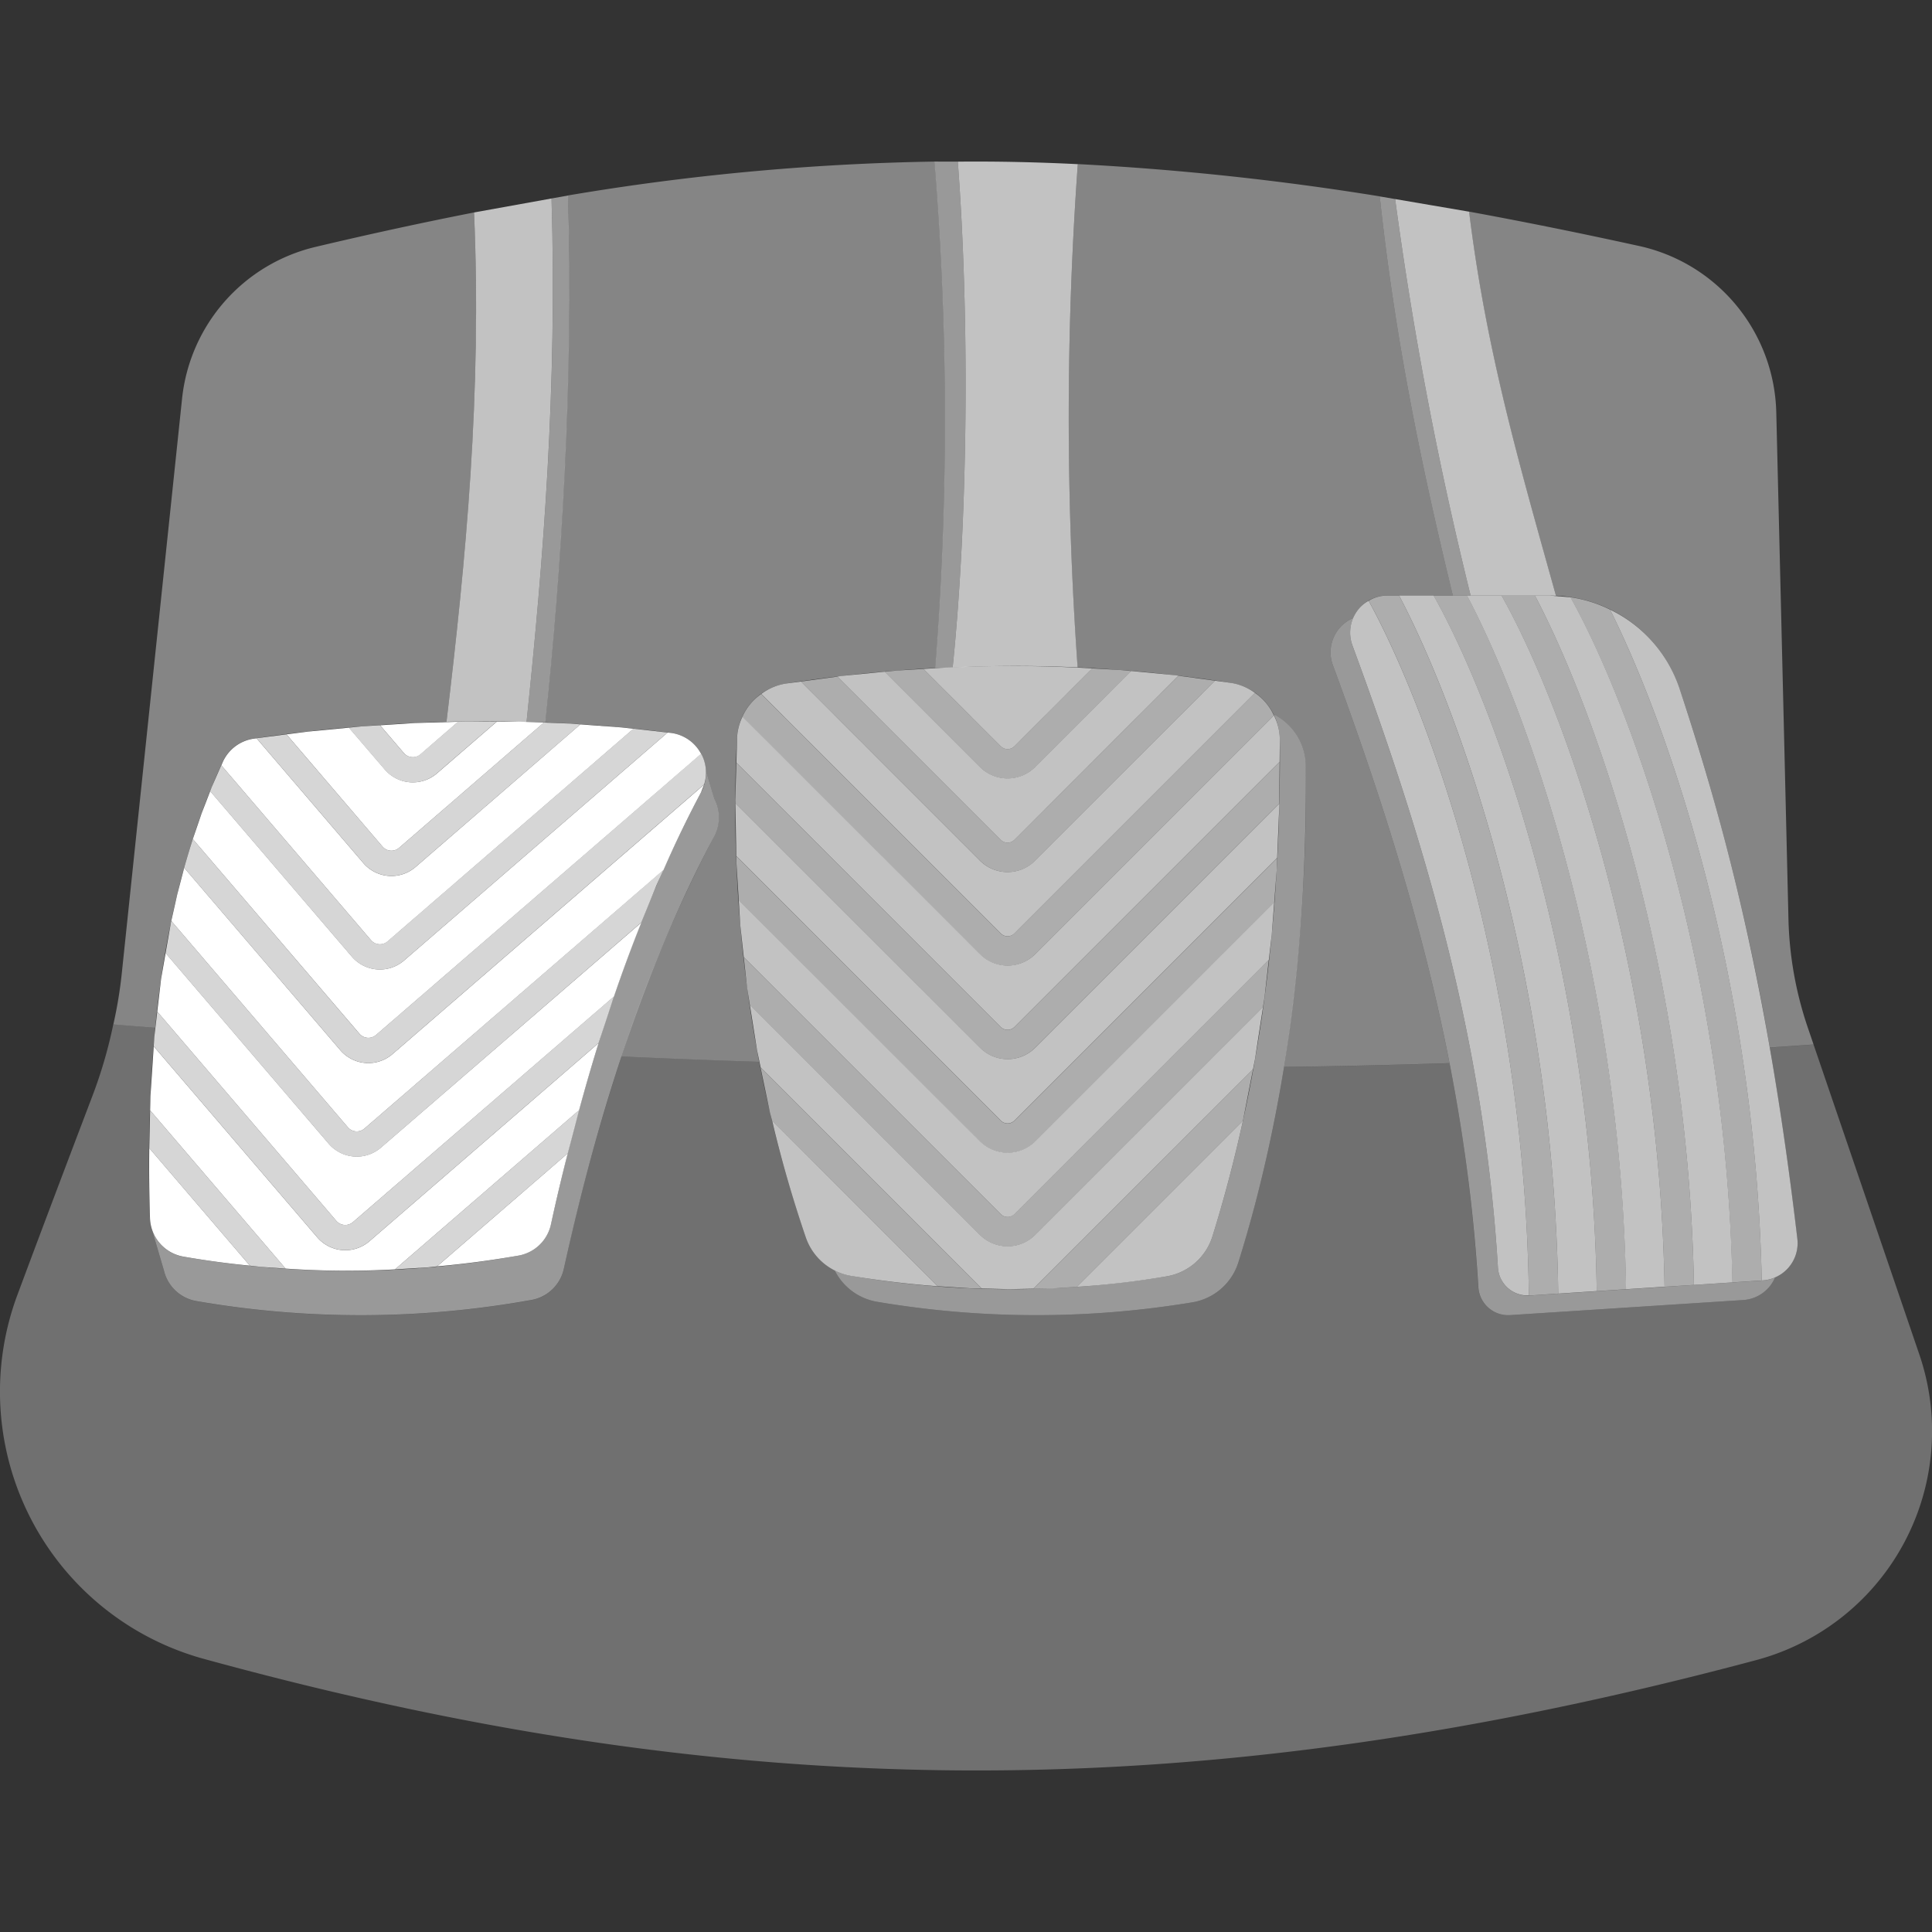
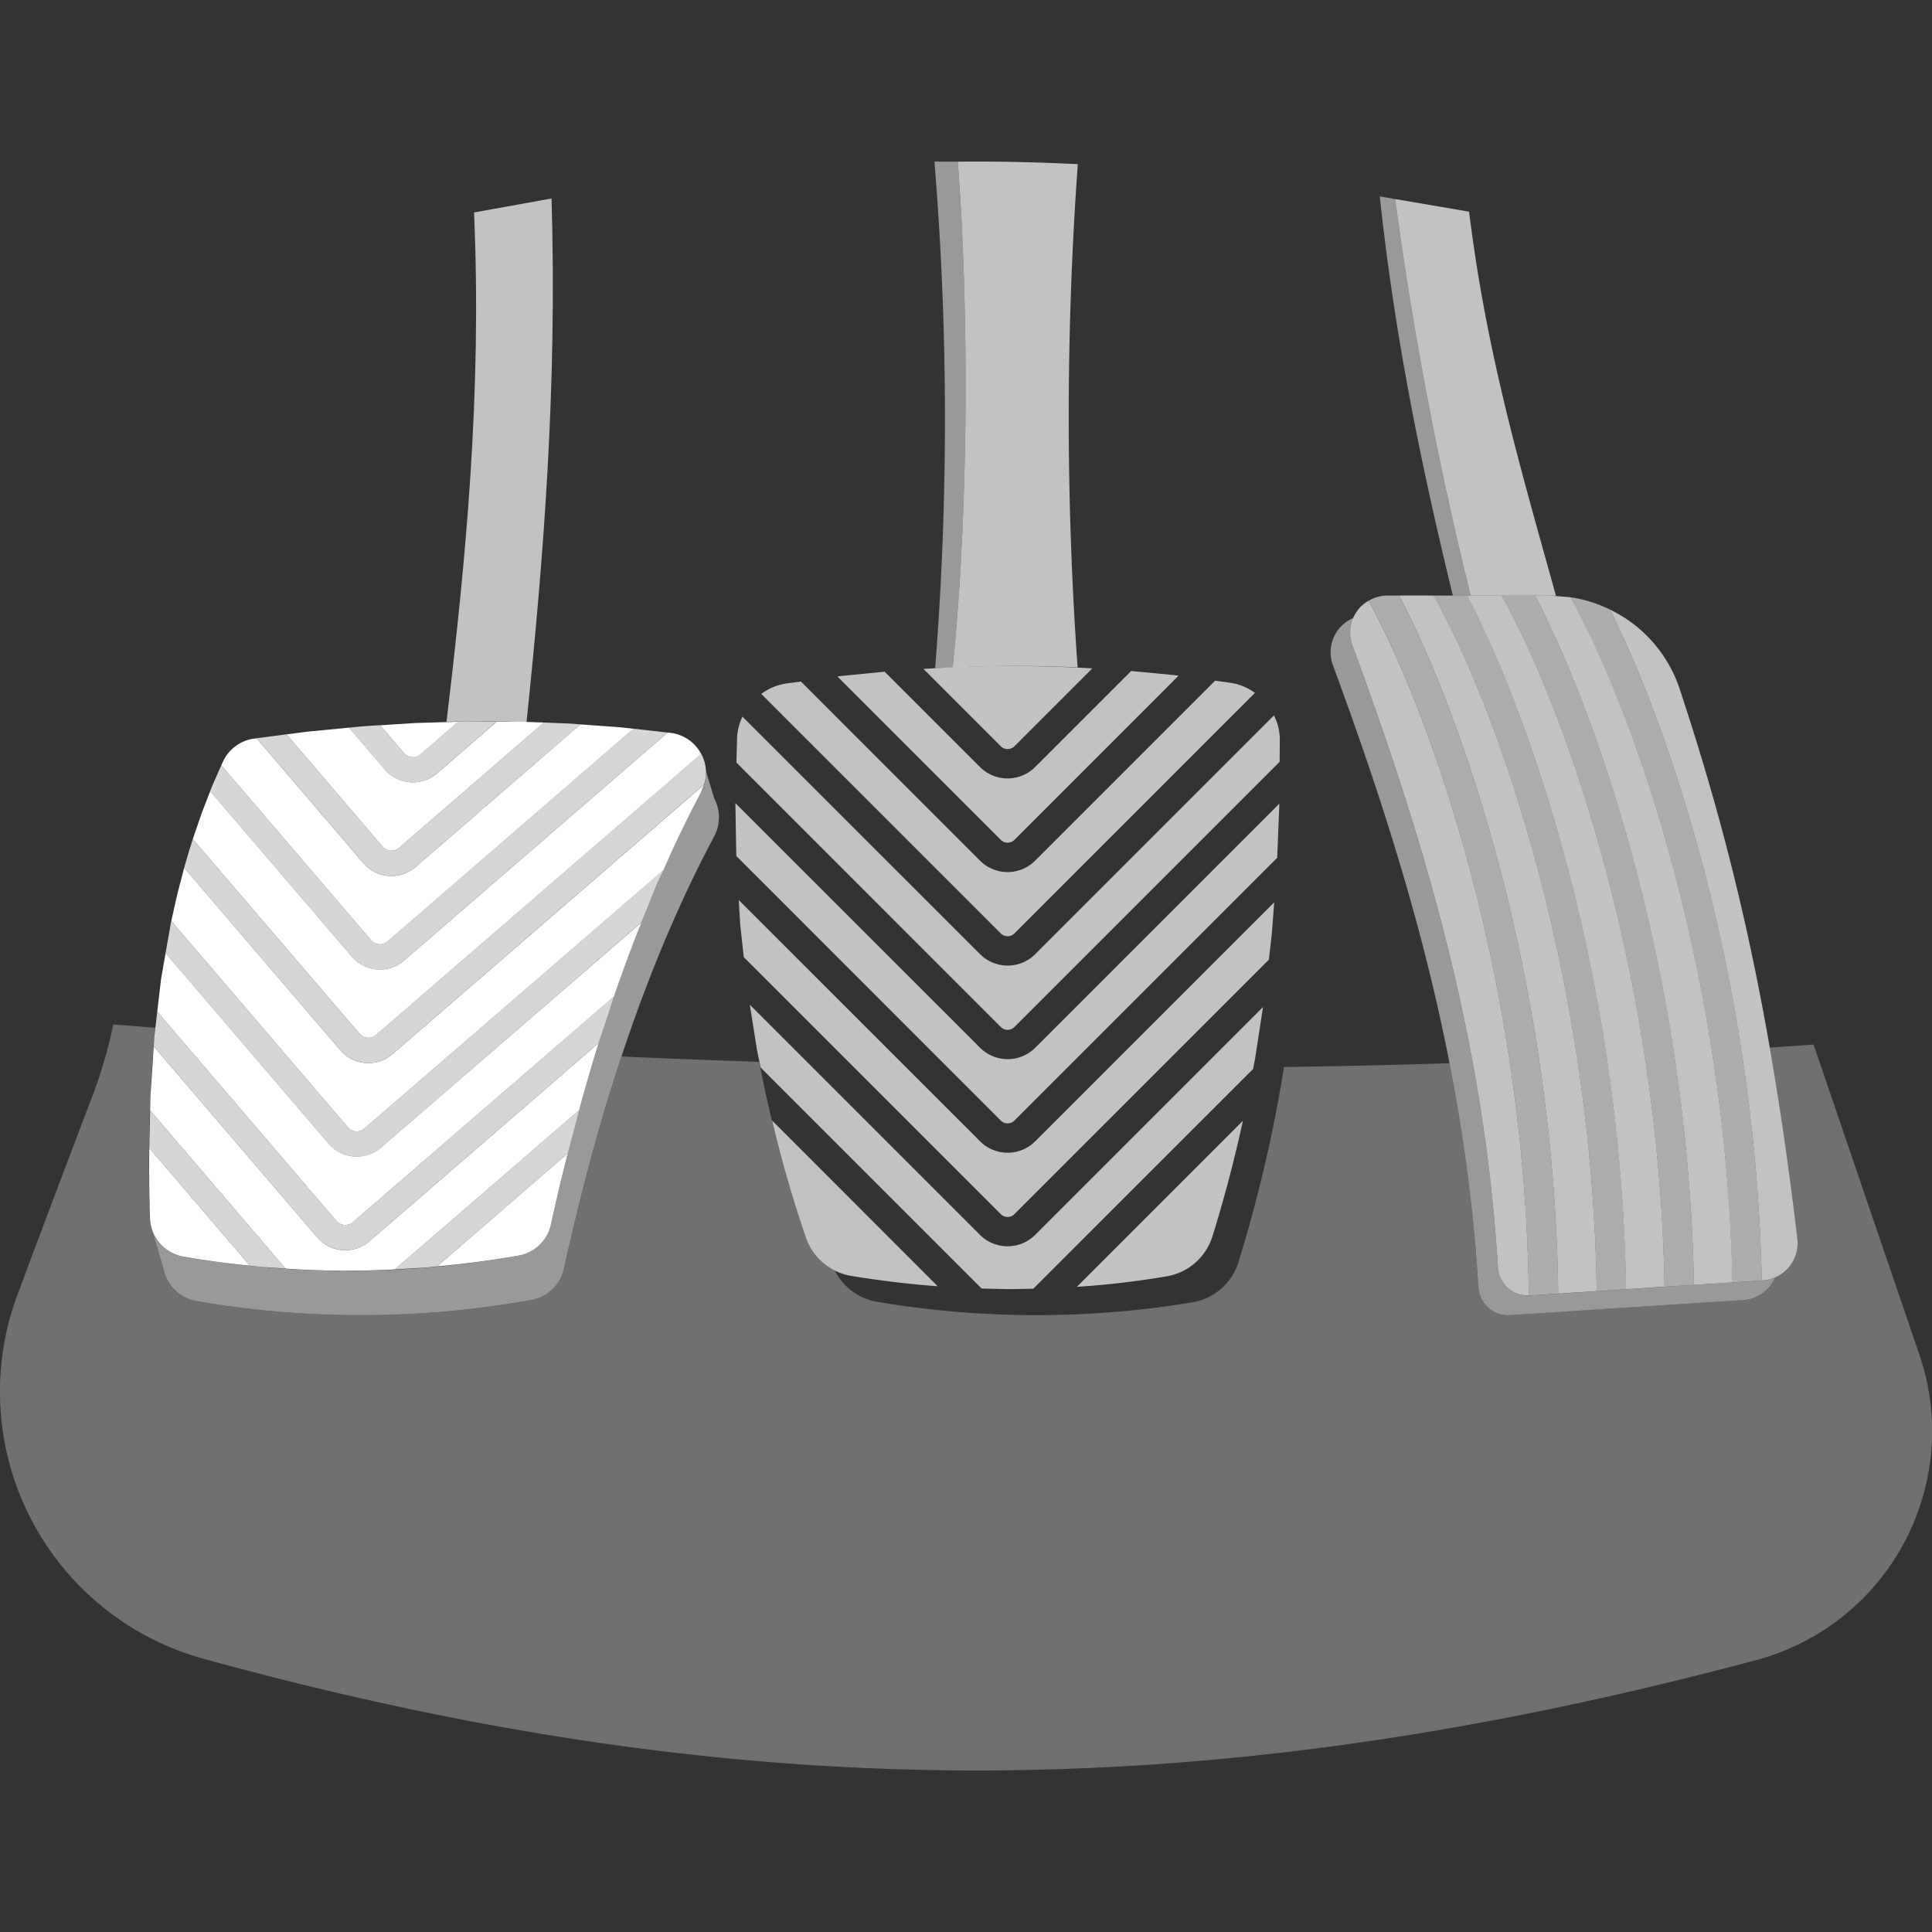
<svg xmlns="http://www.w3.org/2000/svg" viewBox="0 0 300 300">
  <rect x="0" y="0" width="300" height="300" fill="#333333" stroke="none" />
  <g fill="#fff" fill-rule="evenodd">
    <path d="m 250.01 94.66 c 9.65 19.35 22.58 58.25 23.55 104.17 l .16 -.01 a 5.79 5.79 0 0 0 5.37 -6.46 c -4.47 -38.01 -10.73 -62.6 -18.3 -85.46 a 21.03 21.03 0 0 0 -10.78 -12.24 z m -9.28 -2.17 h -2.38 c 9.78 18.59 23.79 59.01 24.68 107.03 l 5.98 -.39 c -.99 -48.65 -15.6 -89.29 -25.15 -106.39 z m -12.93 -.01 c 9.83 18.67 23.93 59.39 24.69 107.71 l 5.98 -.39 c -.87 -49.2 -15.72 -90.3 -25.31 -107.32 z m -10.55 -.01 c 9.87 18.75 24.06 59.77 24.71 108.4 l 5.98 -.39 c -.74 -49.51 -15.69 -90.91 -25.33 -108.01 z m -4.72 .81 a 5.37 5.37 0 0 0 -1.84 1.66 5.77 5.77 0 0 0 -.68 5.3 c 11.04 29.94 20.42 60.95 22.59 96.58 a 4.61 4.61 0 0 0 1.55 3.19 4.56 4.56 0 0 0 3.25 1.14 c -.61 -49.02 -15.2 -90.2 -24.88 -107.86 z" opacity=".7" />
    <path d="m 243.85 92.74 c 9.55 17.1 24.17 57.74 25.15 106.39 l 4.56 -.3 c -.96 -45.93 -13.9 -84.82 -23.55 -104.17 a 20.55 20.55 0 0 0 -6.16 -1.92 z m -10.69 -.25 c 9.59 17.03 24.44 58.13 25.31 107.32 l 4.56 -.29 c -.88 -48.02 -14.89 -88.44 -24.68 -107.03 z m -10.55 -.01 c 9.64 17.1 24.59 58.51 25.33 108.01 l 4.56 -.3 c -.76 -48.33 -14.87 -89.05 -24.69 -107.71 z m -5.36 0 h -1.82 a 5.49 5.49 0 0 0 -2.9 .81 c 9.67 17.66 24.26 58.84 24.87 107.87 h .11 l 4.45 -.29 c -.65 -48.63 -14.84 -89.64 -24.71 -108.39 z" opacity=".6" />
    <path d="m 216.64 30.91 l -2.39 -.41 c 2.41 22.53 6.68 42.8 11.35 61.98 h 2.76 a 571.61 571.61 0 0 1 -11.72 -61.57 z" opacity=".5" />
    <path d="m 216.64 30.91 a 571.52 571.52 0 0 0 11.72 61.57 l 12.38 .01 q .44 0 .87 .02 c -5.6 -20.14 -10.78 -37.68 -13.49 -59.64 z" opacity=".7" />
    <path d="m 210.12 95.98 a 5.77 5.77 0 0 0 -3.15 7.31 c 11.04 29.94 20.42 60.95 22.59 96.58 a 4.62 4.62 0 0 0 4.91 4.34 c 8.55 -.55 26.72 -1.73 36.21 -2.34 a 5.78 5.78 0 0 0 4.94 -3.5 5.75 5.75 0 0 1 -1.9 .46 c -9.49 .62 -27.66 1.79 -36.21 2.34 a 4.62 4.62 0 0 1 -4.91 -4.34 c -2.17 -35.63 -11.55 -66.64 -22.59 -96.58 a 5.77 5.77 0 0 1 .11 -4.27 z" opacity=".5" />
    <path d="m 143.39 103.87 l 12.01 12.01 a 1.5 1.5 0 0 0 2.12 0 l 12.09 -12.09 a 210.05 210.05 0 0 0 -26.22 .08 z m 39.12 .98 l -6.86 -.66 -14.91 14.91 a 6.06 6.06 0 0 1 -8.57 0 l -14.8 -14.8 -6.69 .66 -.64 .09 25.36 25.36 a 1.5 1.5 0 0 0 2.12 0 l 25.48 -25.49 z m 6.17 .85 l -27.94 27.94 a 6.06 6.06 0 0 1 -8.57 0 l -27.8 -27.81 -2.32 .31 a 8.67 8.67 0 0 0 -3.84 1.61 l 37.19 37.19 a 1.5 1.5 0 0 0 2.12 0 l 37.35 -37.35 a 8.54 8.54 0 0 0 -3.72 -1.55 z m 9.14 5.39 l -37.07 37.07 a 6.06 6.06 0 0 1 -8.57 0 l -36.89 -36.88 a 8.57 8.57 0 0 0 -.84 3.3 l -.1 3.83 41.05 41.06 a 1.5 1.5 0 0 0 2.12 0 l 41.18 -41.18 .03 -3.43 a 8.49 8.49 0 0 0 -.91 -3.77 z m -83.63 13.62 l .14 8.21 41.07 41.08 a 1.5 1.5 0 0 0 2.12 0 l 40.8 -40.8 .33 -8.11 v -.3 l -37.9 37.9 a 6.06 6.06 0 0 1 -8.57 0 z m .52 15.05 l .24 3.91 .54 4.95 39.91 39.91 a 1.5 1.5 0 0 0 2.12 0 l 39.51 -39.51 .45 -3.95 .38 -4.96 -37.11 37.11 a 6.06 6.06 0 0 1 -8.57 0 z m 5.18 34.24 q 2.14 9.08 5.24 18.16 a 9.04 9.04 0 0 0 7.03 5.96 c 4.48 .73 8.96 1.28 13.45 1.61 z m 73.11 .03 l -25.79 25.79 a 134.86 134.86 0 0 0 14 -1.64 9.03 9.03 0 0 0 7.04 -6.15 q 2.75 -8.82 4.75 -18 z m -76.57 -18.02 l 1.12 7.05 .56 2.7 34.32 34.32 4.26 .1 3.76 -.07 34.13 -34.12 .31 -1.61 1.23 -8.01 -35.38 35.38 a 6.06 6.06 0 0 1 -8.57 0 z" opacity=".7" />
-     <path d="m 173.87 104.03 l -4.26 -.24 -12.09 12.09 a 1.5 1.5 0 0 1 -2.12 0 l -12.01 -12.01 -4.07 .25 -1.95 .19 14.8 14.8 a 6.06 6.06 0 0 0 8.57 0 l 14.91 -14.91 z m 9.13 .9 l -25.48 25.48 a 1.5 1.5 0 0 1 -2.12 0 l -25.35 -25.35 -5.68 .77 27.81 27.81 a 6.06 6.06 0 0 0 8.57 0 l 27.93 -27.94 z m 11.86 2.67 l -37.35 37.35 a 1.5 1.5 0 0 1 -2.12 0 l -37.19 -37.19 a 8.68 8.68 0 0 0 -2.92 3.53 l 36.89 36.88 a 6.06 6.06 0 0 0 8.57 0 l 37.07 -37.07 a 8.55 8.55 0 0 0 -2.95 -3.51 z m 3.84 10.7 l -41.18 41.18 a 1.5 1.5 0 0 1 -2.12 0 l -41.06 -41.07 -.16 5.87 .01 .43 37.98 37.98 a 6.06 6.06 0 0 0 8.57 0 l 37.9 -37.9 z m -84.37 14.64 l .02 1.05 .36 5.78 37.47 37.47 a 6.06 6.06 0 0 0 8.57 0 l 37.11 -37.11 .38 -4.95 .08 -1.96 -40.8 40.8 a 1.5 1.5 0 0 1 -2.12 0 z m 1.16 15.69 l .52 4.75 .42 2.64 35.74 35.74 a 6.06 6.06 0 0 0 8.57 0 l 35.38 -35.38 .24 -1.56 .66 -5.8 -39.51 39.51 a 1.5 1.5 0 0 1 -2.12 0 z m 2.61 17.14 l 34.32 34.32 -1.87 -.05 -4.95 -.32 -25.72 -25.72 -.32 -1.24 z m 74.95 8.02 l -.06 .25 -25.79 25.79 -4.39 .26 -2.37 .04 34.14 -34.14 z" opacity=".6" />
    <path d="m 148.73 25.1 l -3.63 -.01 a 490.89 490.89 0 0 1 .11 78.64 l 2.72 -.08 c 2.36 -23.01 2.66 -53.9 .8 -78.55 z" opacity=".5" />
    <path d="m 148.73 25.1 c 1.86 24.66 1.56 55.55 -.8 78.55 6.46 -.32 12.93 -.31 19.4 -.02 a 548.78 548.78 0 0 1 .03 -78.14 c -6.27 -.31 -12.47 -.45 -18.63 -.39 z" opacity=".7" />
-     <path d="m 197.77 110.91 a 9.02 9.02 0 0 1 .96 3.95 c .23 27.49 -3.03 53.32 -10.48 77.17 a 9.03 9.03 0 0 1 -7.04 6.15 148.21 148.21 0 0 1 -49.05 -.07 8.99 8.99 0 0 1 -2.54 -.83 9.04 9.04 0 0 0 6.57 4.86 148.25 148.25 0 0 0 49.05 .07 9.04 9.04 0 0 0 7.04 -6.15 c 7.44 -23.84 10.71 -49.67 10.48 -77.17 a 9.05 9.05 0 0 0 -4.99 -7.98 z" opacity=".5" />
    <path d="m 23.51 190.64 l .01 .03 z m 86.11 -70.92 l 1.29 4.27 .06 .11 a 6.27 6.27 0 0 1 -.11 5.84 c -9.68 18.21 -17.48 40.5 -23.31 67.08 a 6.28 6.28 0 0 1 -5.04 4.84 149.58 149.58 0 0 1 -52.07 .16 6.27 6.27 0 0 1 -4.97 -4.69 l -1.92 -6.55 a 6.27 6.27 0 0 0 4.88 4.35 149.61 149.61 0 0 0 52.07 -.16 6.28 6.28 0 0 0 5.04 -4.84 c 5.83 -26.59 13.63 -48.87 23.31 -67.08 a 6.27 6.27 0 0 0 .77 -3.34 z" opacity=".5" />
    <path d="m 71.13 112.07 l -6.68 .2 -5.43 .35 3.7 4.32 a 1.82 1.82 0 0 0 2.57 .19 z m 9.52 -.01 l -3.5 -.01 -9.3 8.04 a 5.74 5.74 0 0 1 -8.11 -.61 l -5.56 -6.49 -6.33 .61 -3.36 .43 14.91 17.43 a 1.82 1.82 0 0 0 2.57 .19 l 22.48 -19.45 z m 15.81 .89 l 1.9 .21 -38.18 33.02 a 1.82 1.82 0 0 1 -2.57 -.19 l -23.24 -27.15 .27 -.62 a 6.26 6.26 0 0 1 4.76 -3.52 l .44 -.06 16.58 19.38 a 5.74 5.74 0 0 0 8.11 .61 l 25.59 -22.15 z m 7.21 .8 l .55 .06 a 6.2 6.2 0 0 1 4.65 3.25 l -50.48 43.65 a 1.82 1.82 0 0 1 -2.57 -.19 l -25.88 -30.23 1.37 -4 1.33 -3.44 21.99 25.69 a 5.74 5.74 0 0 0 8.11 .61 z m 5.67 8.08 l -.49 1.22 c -2.03 3.83 -3.99 7.84 -5.82 12.04 l -46.44 40.15 a 1.82 1.82 0 0 1 -2.57 -.19 l -27.42 -32.05 .92 -4.11 1.08 -4.14 24.24 28.32 a 5.74 5.74 0 0 0 8.11 .61 z m -9.75 21.42 q -2.22 5.54 -4.25 11.48 l -40.54 35.04 a 1.82 1.82 0 0 1 -2.57 -.19 l -27.81 -32.5 .59 -5.05 .7 -4.04 25.33 29.6 a 5.74 5.74 0 0 0 8.11 .61 z m -76.4 35.04 l 15.61 18.24 c -3.52 -.34 -6.97 -.82 -10.36 -1.41 a 6.27 6.27 0 0 1 -5.15 -5.97 c -.11 -3.65 -.16 -7.27 -.11 -10.87 z m 64.97 .8 q -1.38 5.38 -2.61 11.04 a 6.28 6.28 0 0 1 -5.04 4.84 q -6.48 1.13 -12.64 1.67 z m 4.79 -17.12 q -1.58 5.08 -3.03 10.42 l -28.59 24.72 a 138.82 138.82 0 0 1 -16.98 -.12 l -21.04 -24.58 .05 -2.14 .51 -7.8 25.39 29.66 a 5.74 5.74 0 0 0 8.11 .61 z" />
    <path d="m 77.14 112.04 l -4.55 -.02 -1.47 .04 -5.85 5.06 a 1.82 1.82 0 0 1 -2.57 -.19 l -3.7 -4.32 -2.82 .18 -2.02 .2 5.56 6.49 a 5.74 5.74 0 0 0 8.11 .61 z m 11.45 .32 l -4.15 -.16 -22.47 19.45 a 1.82 1.82 0 0 1 -2.57 -.19 l -14.92 -17.43 -4.64 .6 16.58 19.38 a 5.74 5.74 0 0 0 8.11 .61 l 25.59 -22.14 z m 9.76 .79 l -38.18 33.02 a 1.82 1.82 0 0 1 -2.57 -.19 l -23.24 -27.15 -1.48 3.38 -.25 .64 21.99 25.69 a 5.74 5.74 0 0 0 8.11 .61 l 40.93 -35.4 z m 10.51 3.89 l .1 .15 a 6.14 6.14 0 0 1 .38 4.62 l -48.39 41.86 a 5.74 5.74 0 0 1 -8.11 -.61 l -24.24 -28.31 q .63 -2.25 1.34 -4.46 l 25.87 30.23 a 1.82 1.82 0 0 0 2.57 .19 z m -6.92 20.41 l 1.08 -2.38 -46.43 40.17 a 1.82 1.82 0 0 1 -2.57 -.19 l -27.42 -32.05 -.05 .22 -.84 4.78 25.33 29.6 a 5.74 5.74 0 0 0 8.11 .61 l 40.42 -34.96 z m -6.61 17.27 l -40.53 35.05 a 1.82 1.82 0 0 1 -2.57 -.19 l -27.81 -32.5 -.46 3.97 -.09 1.41 25.39 29.66 a 5.74 5.74 0 0 0 8.11 .61 l 35.58 -30.77 z m -56.53 41.81 l -15.62 -18.25 .13 -5.87 21.04 24.58 -3.82 -.27 z m 22.53 .58 l 28.59 -24.73 -1.76 6.71 -20.3 17.55 -1.38 .15 z" opacity=".8" />
-     <path d="m 85.64 30.82 l 2.56 -.46 c .88 28.53 -1.07 58.69 -3.52 81.82 l -2.92 -.07 c 2.64 -25.36 4.78 -52.04 3.88 -81.29 z" opacity=".5" />
    <path d="m 85.64 30.82 c .89 29.26 -1.24 55.94 -3.88 81.29 -4.1 -.14 -8.25 -.14 -12.43 -.03 3.02 -25.18 5.5 -51.05 4.28 -79.09 z" opacity=".7" />
    <path d="m 274.81 162.67 q 3.4 -.23 6.8 -.47 l 16.43 48.14 a 36.8 36.8 0 0 1 -25.38 47.45 c -87.93 23.49 -159.23 22.22 -240.86 -.16 a 43.03 43.03 0 0 1 -29 -56.82 c 4.3 -11.55 8.62 -22.92 11.52 -30.55 a 72.41 72.41 0 0 0 3.27 -11.19 q 3.26 .26 6.5 .52 a 232.77 232.77 0 0 0 -.81 29.57 6.23 6.23 0 0 0 .23 1.49 l 1.96 6.69 a 6.27 6.27 0 0 0 4.97 4.69 149.58 149.58 0 0 0 52.07 -.16 6.28 6.28 0 0 0 5.04 -4.84 326.92 326.92 0 0 1 8.95 -32.98 q 10.69 .47 21.39 .83 a 203.61 203.61 0 0 0 7.24 27.27 9.03 9.03 0 0 0 4.49 5.13 9.04 9.04 0 0 0 6.57 4.86 148.25 148.25 0 0 0 49.05 .07 9.04 9.04 0 0 0 7.04 -6.15 219.97 219.97 0 0 0 7.1 -30.37 q 12.85 -.19 25.7 -.59 a 265.02 265.02 0 0 1 4.47 34.77 4.62 4.62 0 0 0 4.91 4.34 c 8.55 -.55 26.72 -1.73 36.21 -2.34 a 5.78 5.78 0 0 0 4.94 -3.5 5.79 5.79 0 0 0 3.47 -6.01 c -1.28 -10.91 -2.71 -20.71 -4.27 -29.69 z" opacity=".3" />
-     <path d="m 73.61 32.99 c 1.22 28.03 -1.26 53.91 -4.28 79.09 a 256.2 256.2 0 0 0 -29.94 2.6 6.26 6.26 0 0 0 -4.76 3.52 c -5.9 12.8 -9.1 26.73 -10.53 41.39 q -3.24 -.25 -6.5 -.52 a 68.29 68.29 0 0 0 1.33 -8.12 c 2.06 -19.65 6.68 -63.71 9.34 -89.04 a 27.13 27.13 0 0 1 20.76 -23.58 c 8.47 -2.01 16.64 -3.78 24.58 -5.34 z m 154.5 -.13 c 8.46 1.55 17.23 3.32 26.38 5.33 a 27.12 27.12 0 0 1 21.33 25.85 c .58 23.89 1.49 61.75 1.89 78.66 a 56.35 56.35 0 0 0 3 16.85 l .9 2.64 q -3.4 .24 -6.8 .47 a 375.27 375.27 0 0 0 -14.03 -55.76 21.15 21.15 0 0 0 -19.18 -14.4 c -5.6 -20.13 -10.78 -37.67 -13.49 -59.63 z m -83 -7.78 a 490.89 490.89 0 0 1 .11 78.64 q -11.58 .63 -23.17 2.42 a 9.04 9.04 0 0 0 -7.61 8.44 211.15 211.15 0 0 0 3.44 50.3 q -10.69 -.35 -21.39 -.83 a 220.65 220.65 0 0 1 14.36 -34.12 6.27 6.27 0 0 0 .11 -5.84 l -.06 -.11 -1.29 -4.27 a 6.27 6.27 0 0 0 -5.41 -5.91 q -9.61 -1.23 -19.53 -1.63 c 2.44 -23.13 4.39 -53.29 3.52 -81.82 a 377.06 377.06 0 0 1 56.92 -5.26 z m 22.26 .4 a 434.09 434.09 0 0 1 46.88 5.01 c 2.41 22.53 6.68 42.8 11.35 61.98 -3.71 0 -7.22 0 -10.17 0 a 5.77 5.77 0 0 0 -5.31 3.51 5.77 5.77 0 0 0 -3.15 7.31 c 7.3 19.79 13.87 40.05 18.11 61.8 q -12.86 .41 -25.7 .59 a 277.67 277.67 0 0 0 3.37 -46.79 9.05 9.05 0 0 0 -4.99 -7.98 9.04 9.04 0 0 0 -6.62 -4.87 216.63 216.63 0 0 0 -23.82 -2.41 548.91 548.91 0 0 1 .04 -78.14 z" opacity=".4" />
  </g>
</svg>